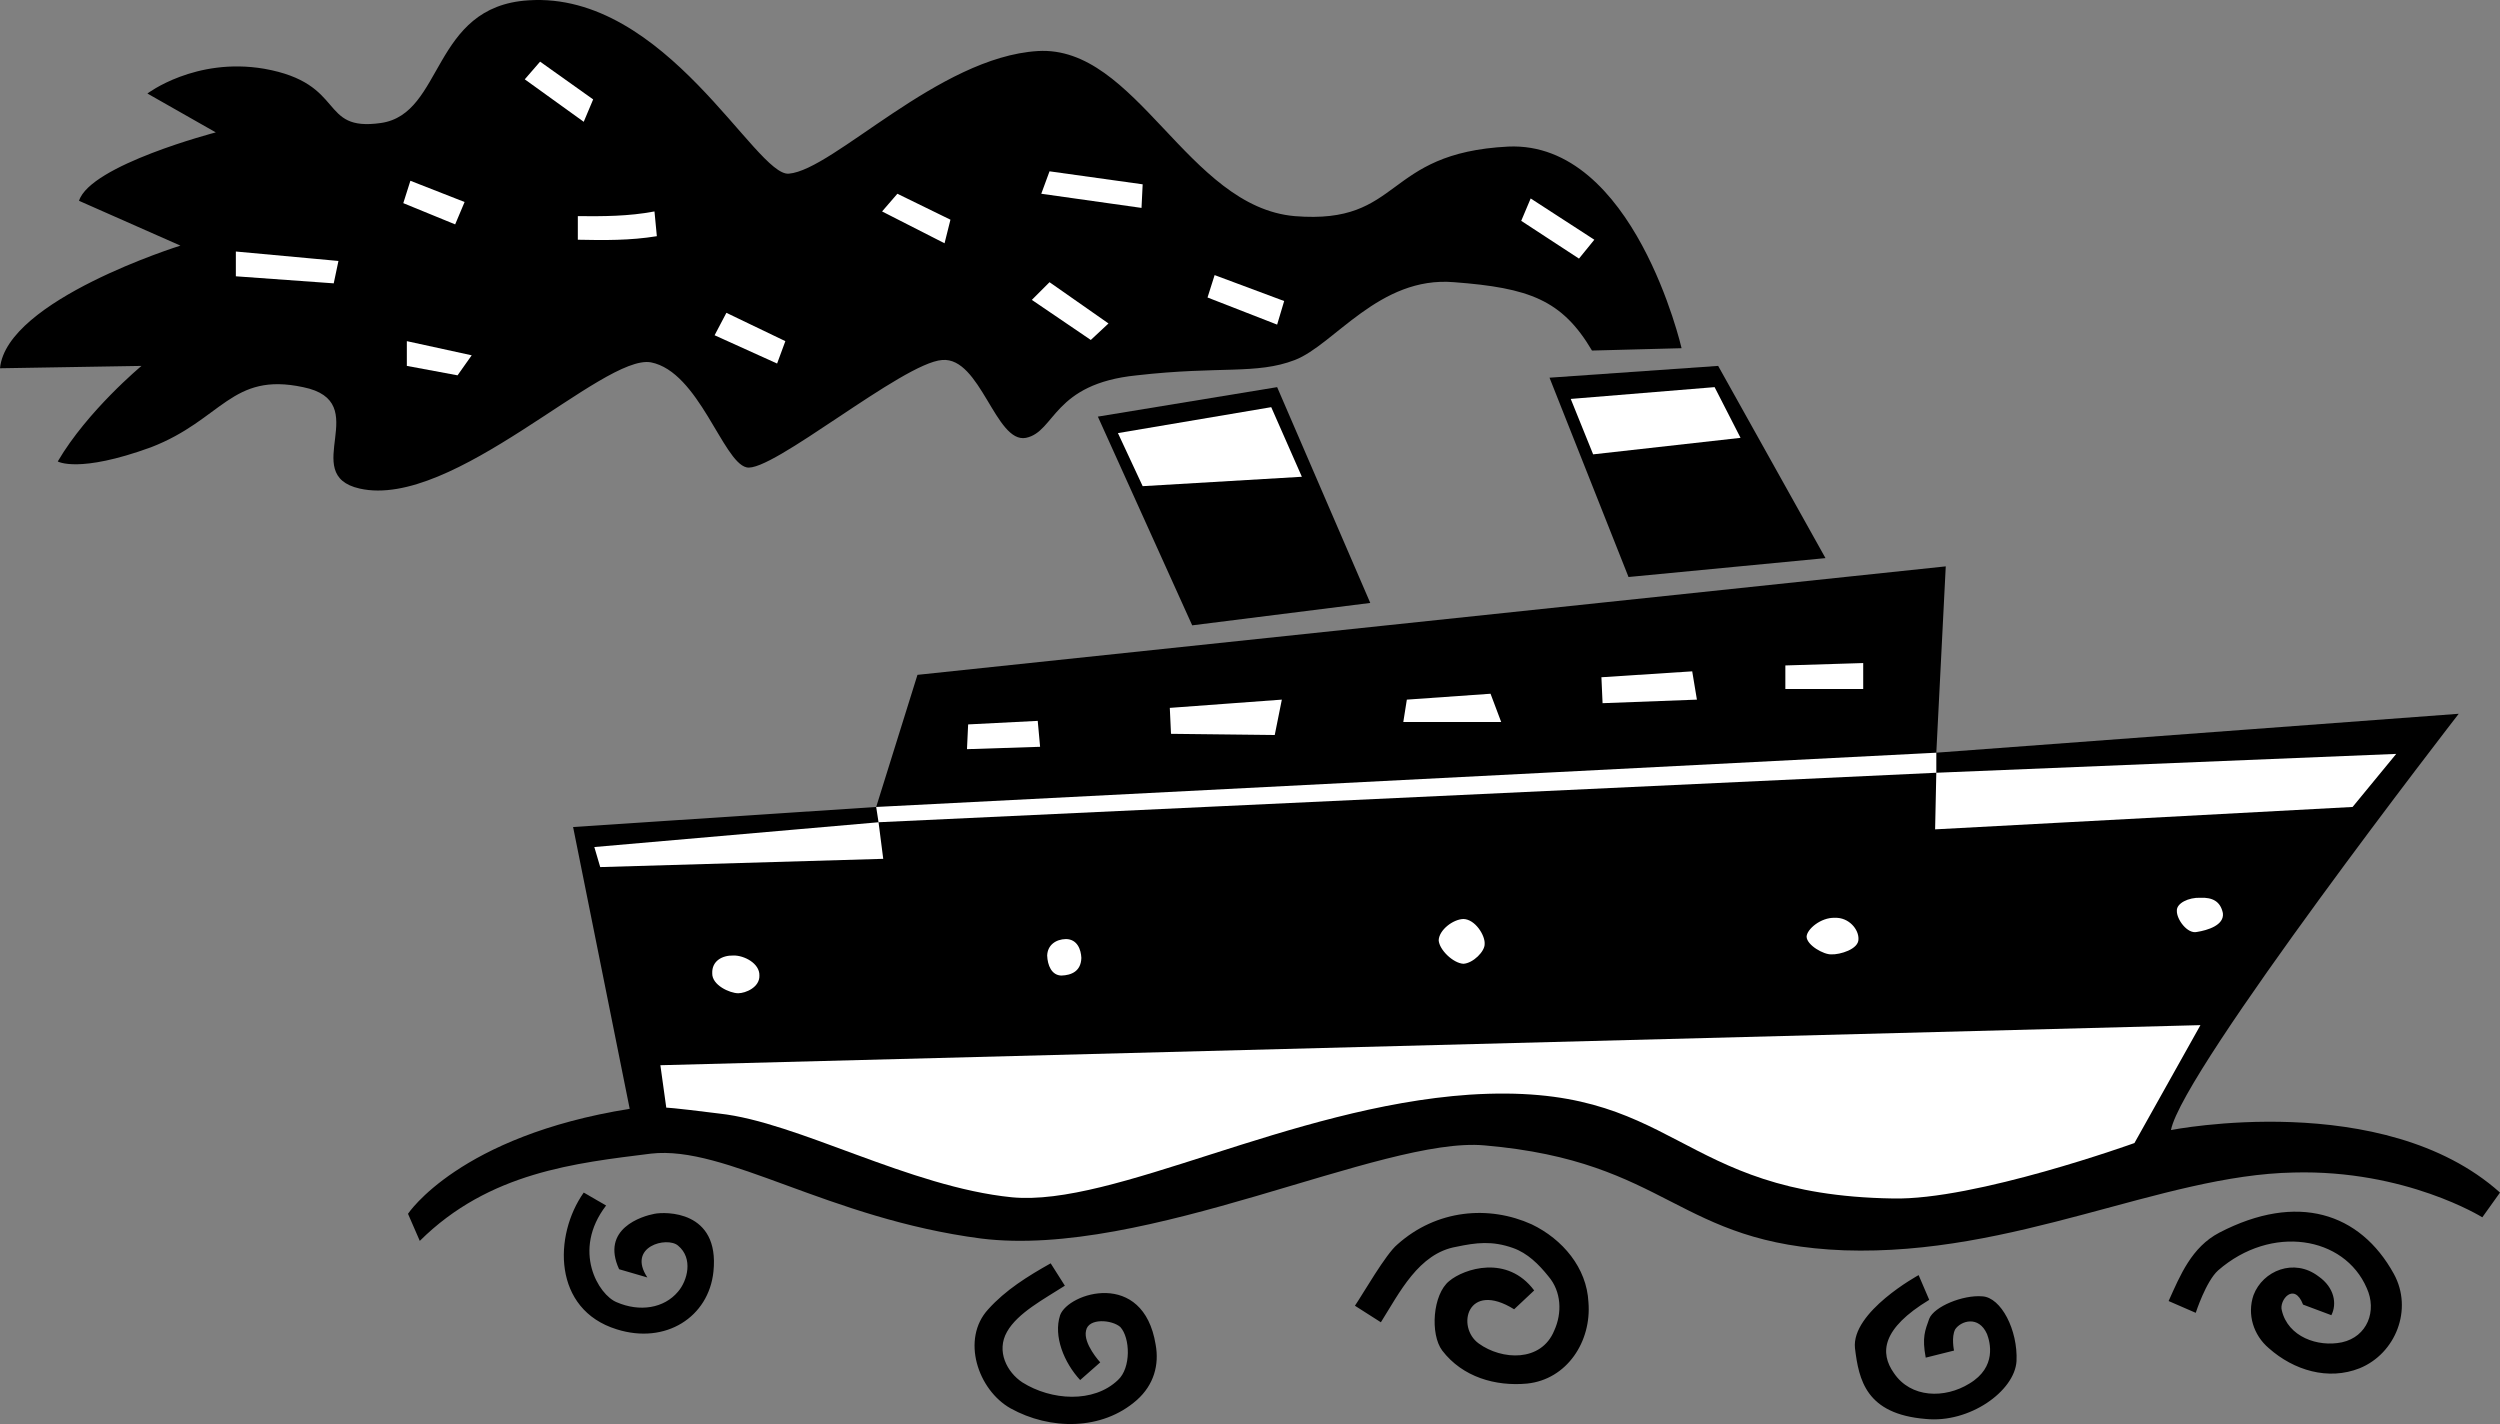
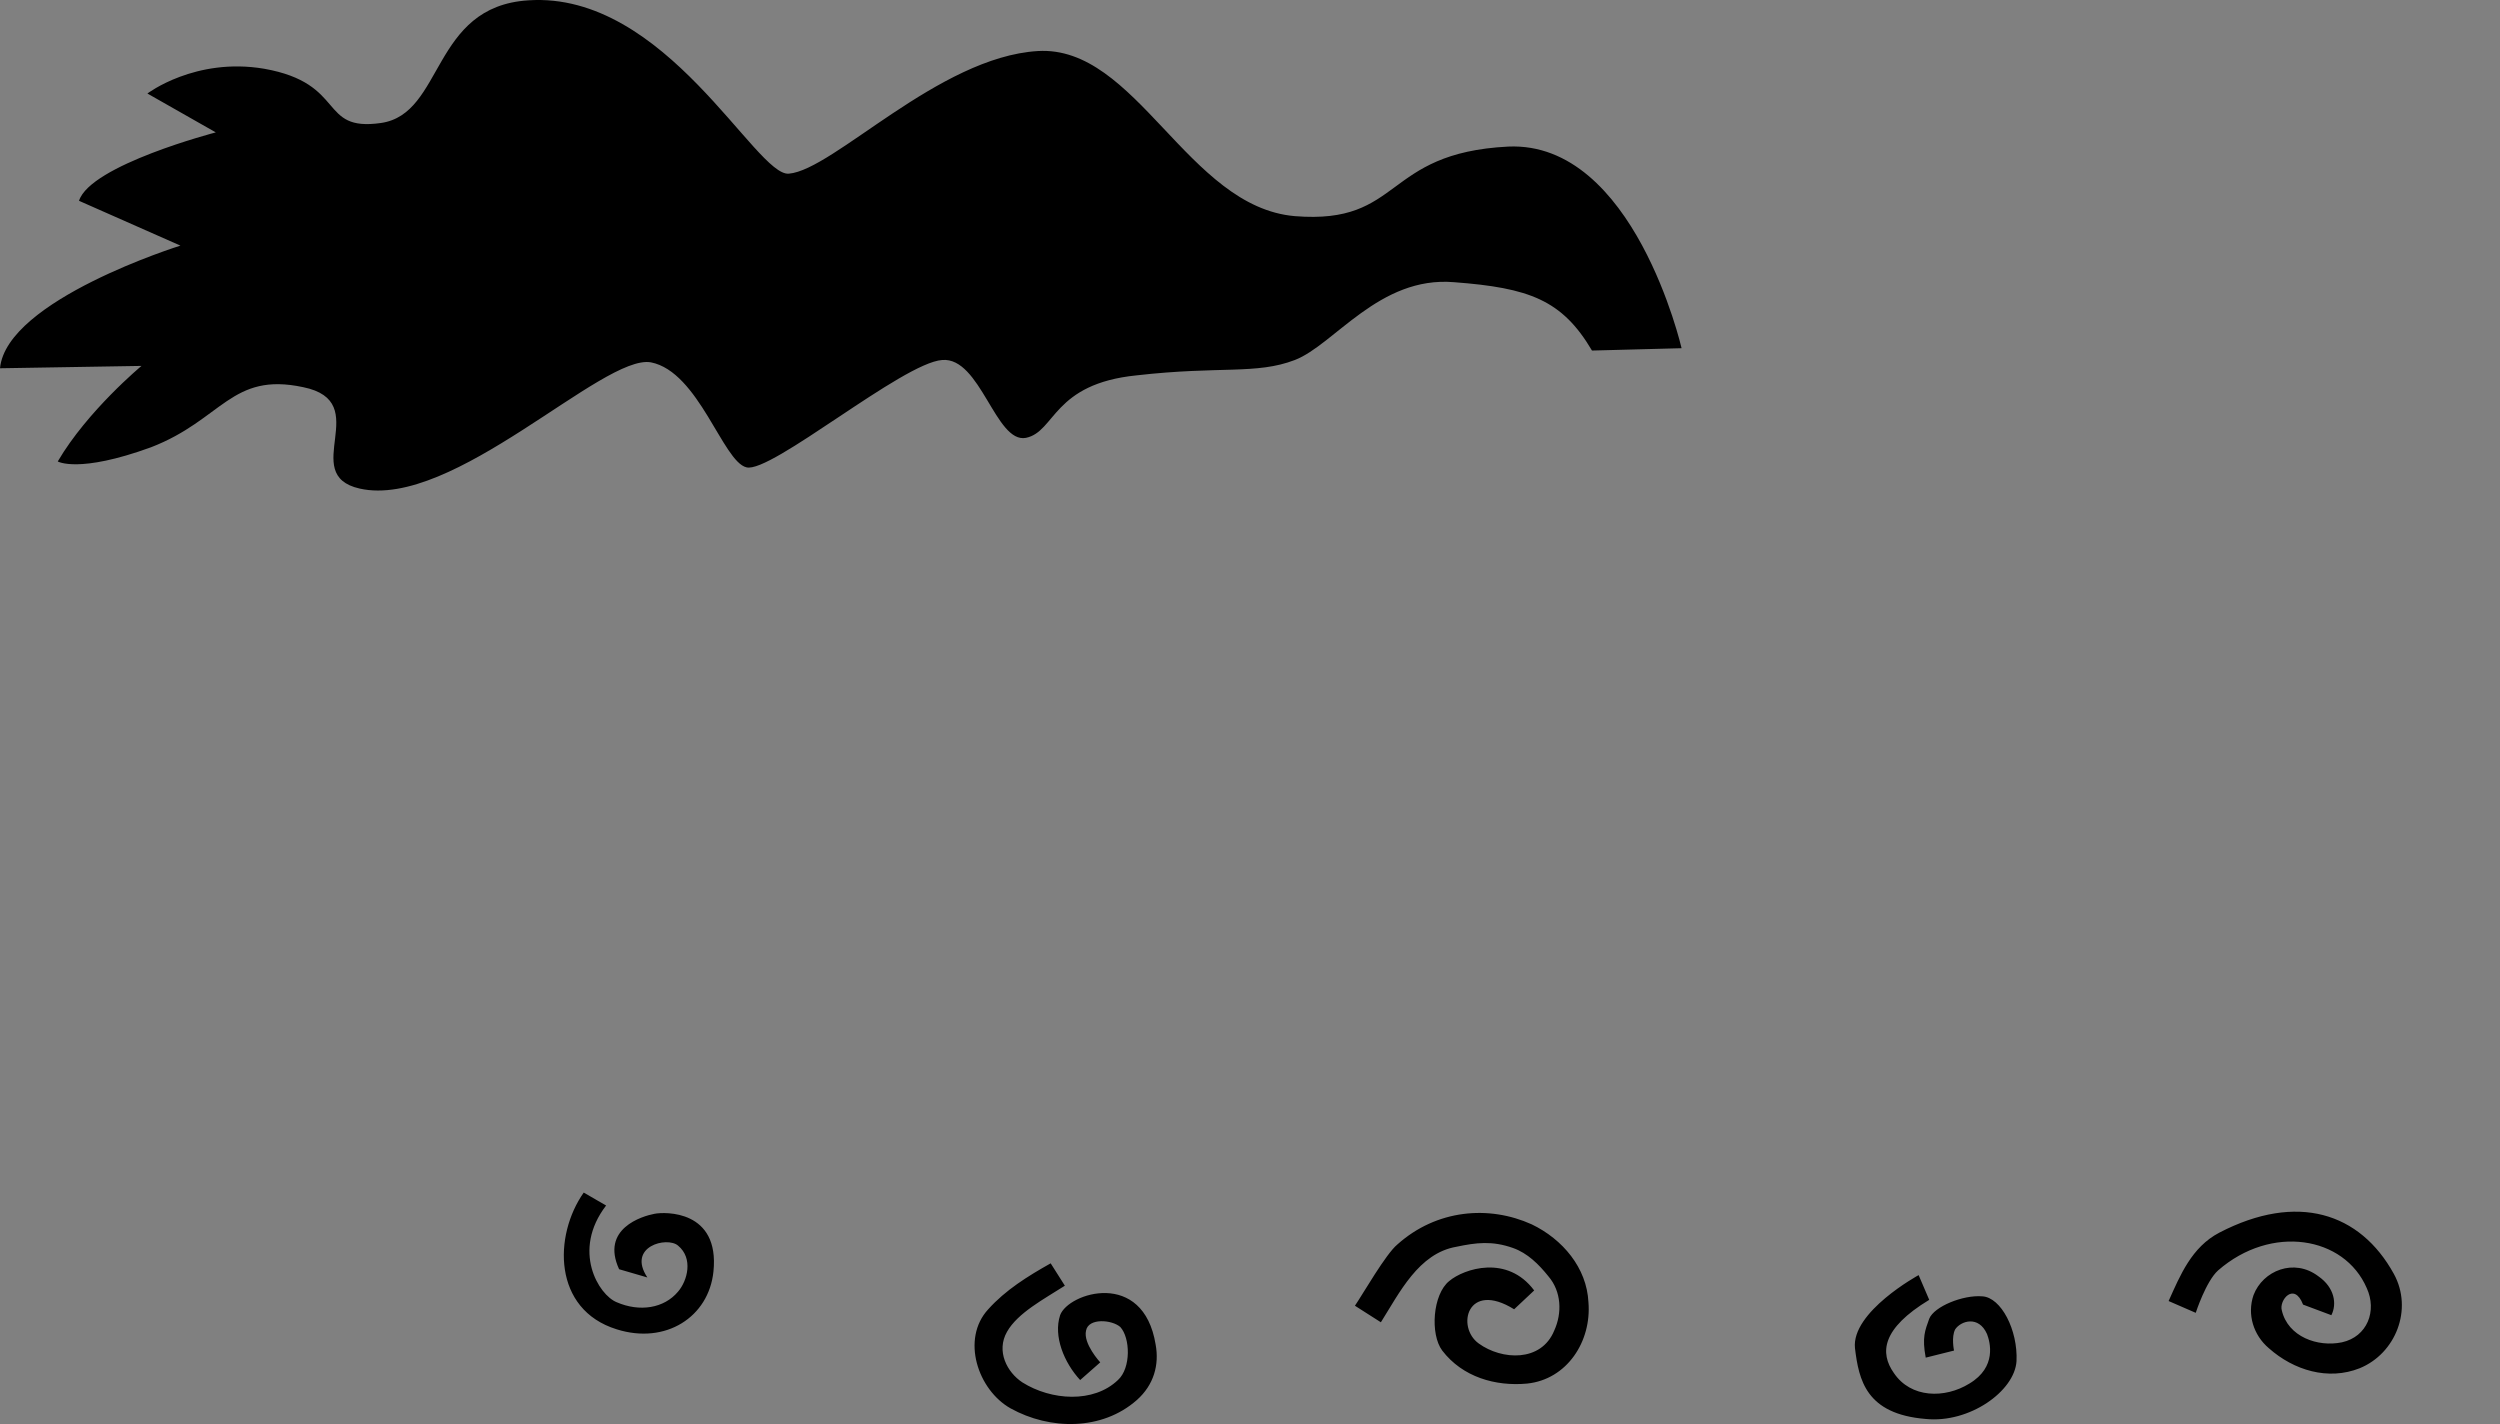
<svg xmlns="http://www.w3.org/2000/svg" width="212" height="120.758">
  <rect width="100%" height="100%" fill="#808080" stroke="none" />
-   <path d="m77.8 57.227 87.2-9.199-.8 15.8 44.3-3.3s-23.426 30.219-24.402 35.3c0 0 18.004-3.558 27.902 5.302l-1.5 2.097s-6.496-4.054-16-3.797c-11.207.211-23.652 7.082-38.102 6.598-14.277-.539-14.796-7.539-30.5-8.898-8.687-.793-28.765 9.629-42.699 7.898-12.992-1.695-21.648-7.926-28-7.2-6.355.798-13.726 1.56-19.601 7.4l-1-2.298s4.332-6.593 18.8-8.902l-4.8-23.898 25.703-1.7 3.5-11.203m15.297-21.898 15.203-2.5 7.898 18.3-15.101 1.9-8-17.7m38.3-3.301 14.301-1 9.102 16.3-16.703 1.602-6.7-16.902" />
  <path d="m135 29.727 7.598-.199s-4.036-17.57-14.7-17.098c-10.687.543-8.906 6.641-18.097 5.899-9.11-.781-13.43-14.508-21.801-14-8.402.512-17.309 10.078-21.102 10.398C64.09 15.005 56.465-.753 44.801.028c-8.242.52-7.14 9.64-12.5 10.402-5.317.762-2.875-3.355-9.903-4.601C16.563 4.84 12.5 7.93 12.5 7.93l5.8 3.297S7.669 13.99 6.7 17.028l8.6 3.8S.55 25.428 0 31.229l12-.2s-4.586 3.805-7.102 8.102c0 0 1.75 1.039 7.903-1.2 6.05-2.335 6.812-6.402 12.898-5.101 6.113 1.238-.457 7.414 4.801 8.601C38.422 43.22 51.129 30 55.2 30.727c4.062.801 6.097 8.426 8.1 8.903 2.063.539 13.247-8.868 16.598-9.102 3.254-.273 4.528 7.098 7.102 6.602 2.508-.52 2.254-4.586 9.398-5.301 7.09-.809 10.141-.047 13.403-1.3 3.344-1.29 7.156-7.134 13.5-6.599 6.367.48 9.16 1.497 11.699 5.797m-.3 80.703c-.141-2.925-2.192-5.34-4.802-6.601-3.632-1.645-8.074-1.274-11.398 1.7-.984.808-2.922 4.202-3.602 5.198l2.2 1.403c1.574-2.496 3.199-5.852 6.402-6.403 1.687-.355 3.035-.523 4.8.102 1.24.437 2.192 1.39 3 2.398 1.114 1.297 1.177 3.121.5 4.602-1.1 2.7-4.448 2.516-6.402 1.101-1.941-1.394-.972-5.367 3-2.902l1.7-1.598c-2.282-3.062-5.953-1.847-7.2-.8-1.41 1.129-1.636 4.515-.597 5.898 1.726 2.254 4.52 3.05 7.199 2.8 3.39-.355 5.473-3.581 5.2-6.898m31 4.098s-.243-1.152.1-1.8c.477-.716 1.99-1.204 2.7.402.258.68.848 2.8-1.5 4.199-2.07 1.281-4.96 1.25-6.402-.899-1.203-1.703-1.036-3.761 3-6.203l-.899-2.097s-5.722 3.117-5.398 6.199c.328 2.683.926 5.586 6 6 3.71.375 7.539-2.356 7.699-4.899.125-2.632-1.305-5.414-2.902-5.5-1.641-.136-4.086.864-4.5 1.899-.352 1-.621 1.57-.297 3.3l2.398-.6M203 108.028c-2.867-5.207-8.203-6.926-14.8-3.5-2.352 1.23-3.317 3.613-4.302 5.8l2.301 1s.867-2.679 1.899-3.6c4.504-3.923 10.699-2.907 12.601 1.5.887 1.933.055 4.124-2.101 4.6-2.055.43-4.575-.468-5.098-2.698-.262-.86 1.043-2.465 1.8-.5l2.4.898c.48-.941.284-2.34-1.102-3.3-2.055-1.563-4.711-.485-5.5 1.6-.559 1.634-.004 3.395 1.3 4.5 2.125 1.884 5.036 2.759 7.7 1.7 3.054-1.246 4.547-4.996 2.902-8m-109.7 7.5s-1.472-1.59-1.202-2.7c.207-1.081 2.191-.921 2.902-.3.848.918.926 3.477-.2 4.5-2.062 1.977-5.655 1.738-8.1.2-1.305-.856-2.243-2.653-1.302-4.298.903-1.597 3.141-2.773 4.903-3.902l-1.203-1.898c-1.942 1.09-3.832 2.265-5.297 3.898-2.317 2.516-.887 6.836 1.898 8.402 3.332 1.848 7.75 1.903 10.7-.703 1.464-1.293 1.91-3.011 1.601-4.699-1.043-6.426-7.41-4.41-8.102-2.5-.585 1.785.34 4.031 1.7 5.5l1.703-1.5m-38.403-7.199c-1.753-2.637 1.68-3.504 2.602-2.7 1.309 1.079.793 2.981 0 3.9-1.191 1.425-3.258 1.741-5.2.901-1.53-.609-3.84-4.37-.902-8.203L49.5 101.13c-2.566 3.644-2.629 9.918 2.8 11.597 4.153 1.309 7.805-1.047 8.2-4.898.543-5.23-4.125-5.074-5-4.899-1.047.196-4.582 1.258-3 4.7l2.398.699" />
-   <path fill="#fff" d="m133.2 33.829 12.198-1 2.2 4.3-12.5 1.4-1.899-4.7m-25.399.699 2.598 5.902-13.5.797-2.097-4.5 13-2.199M82.098 61.43l5.902-.3.2 2.199-6.2.2.098-2.099M99.2 60.028l9.5-.7-.602 3-8.797-.1-.102-2.2m20.101-.699 7.098-.5.903 2.398H119l.3-1.898m16.5-1.899.098 2.2 8-.301-.398-2.399-7.7.5m15.598-1v2H158v-2.203l-6.602.203m51.802 7.5-3.7 4.5-35.402 1.899.101-4.8L74.5 69.726l.398 3.102-24 .7-.5-1.7L74.5 69.727l-.2-1.297 89.9-4.601v1.7l39-1.599m-16.602 23-5.598 10s-13.516 4.872-20.5 4.7c-18.637-.293-18.125-9.95-35.902-8.801-15.246 1.05-30.176 9.523-38.797 8.7-8.66-.868-18.16-6.376-24.801-7.099-4.172-.527-4.5-.5-4.5-.5l-.5-3.6 130.598-3.399m-62.5-9.001c.992.024 1.84 1.38 1.8 2.098.04.637-.976 1.652-1.8 1.7-.871-.048-2.055-1.188-2.098-2 .043-.883 1.227-1.774 2.098-1.798m31.5-.101c1.18-.043 2.027.973 2 1.8.027.868-1.582 1.333-2.297 1.301-.64.032-2.082-.773-2.102-1.5.02-.628 1.203-1.644 2.399-1.601m31-1.699c1.015-.04 1.695.3 1.902 1.3.133 1.032-1.309 1.457-2.2 1.598-.804.195-1.734-1.074-1.702-1.8-.032-.63.984-1.137 2-1.098m-96.2 3.5c.973.02 1.27.91 1.301 1.597-.031 1.133-.836 1.473-1.699 1.5-.832-.027-1.168-.875-1.2-1.699.032-.871.708-1.379 1.598-1.398M62.2 81.028c.874-.023 2.23.652 2.198 1.7.032.988-1.156 1.495-1.8 1.5-.707-.005-2.235-.684-2.2-1.7-.035-1.016.813-1.523 1.801-1.5M129 18.727l4.898 3.203 1.301-1.601-5.398-3.5-.801 1.898m-26.602 6.5 5.903 2.301.597-2-5.898-2.2-.602 1.9M87.5 25.43l5 3.399L94 27.43l-5-3.5-1.5 1.5m.8-9 8.5 1.2.098-2L89 14.528l-.7 1.902m-13.5 1.5 5.298 2.7.5-2-4.5-2.2-1.297 1.5m-14.203 10.5 5.3 2.399.7-1.899-5-2.402-1 1.902M49 20.329c2.207.047 4.45.07 6.7-.3l-.2-2.099c-2.195.418-4.363.418-6.5.399v2M44.5 6.727l5 3.602.8-1.899-4.5-3.203-1.3 1.5m-10.3 10.5 4.398 1.801.8-1.898-4.597-1.801-.602 1.898m.301 13.801 4.3.8L40 30.13l-5.5-1.2v2.098M20 23.43l8.3.598.4-1.898-8.7-.801v2.101" />
</svg>